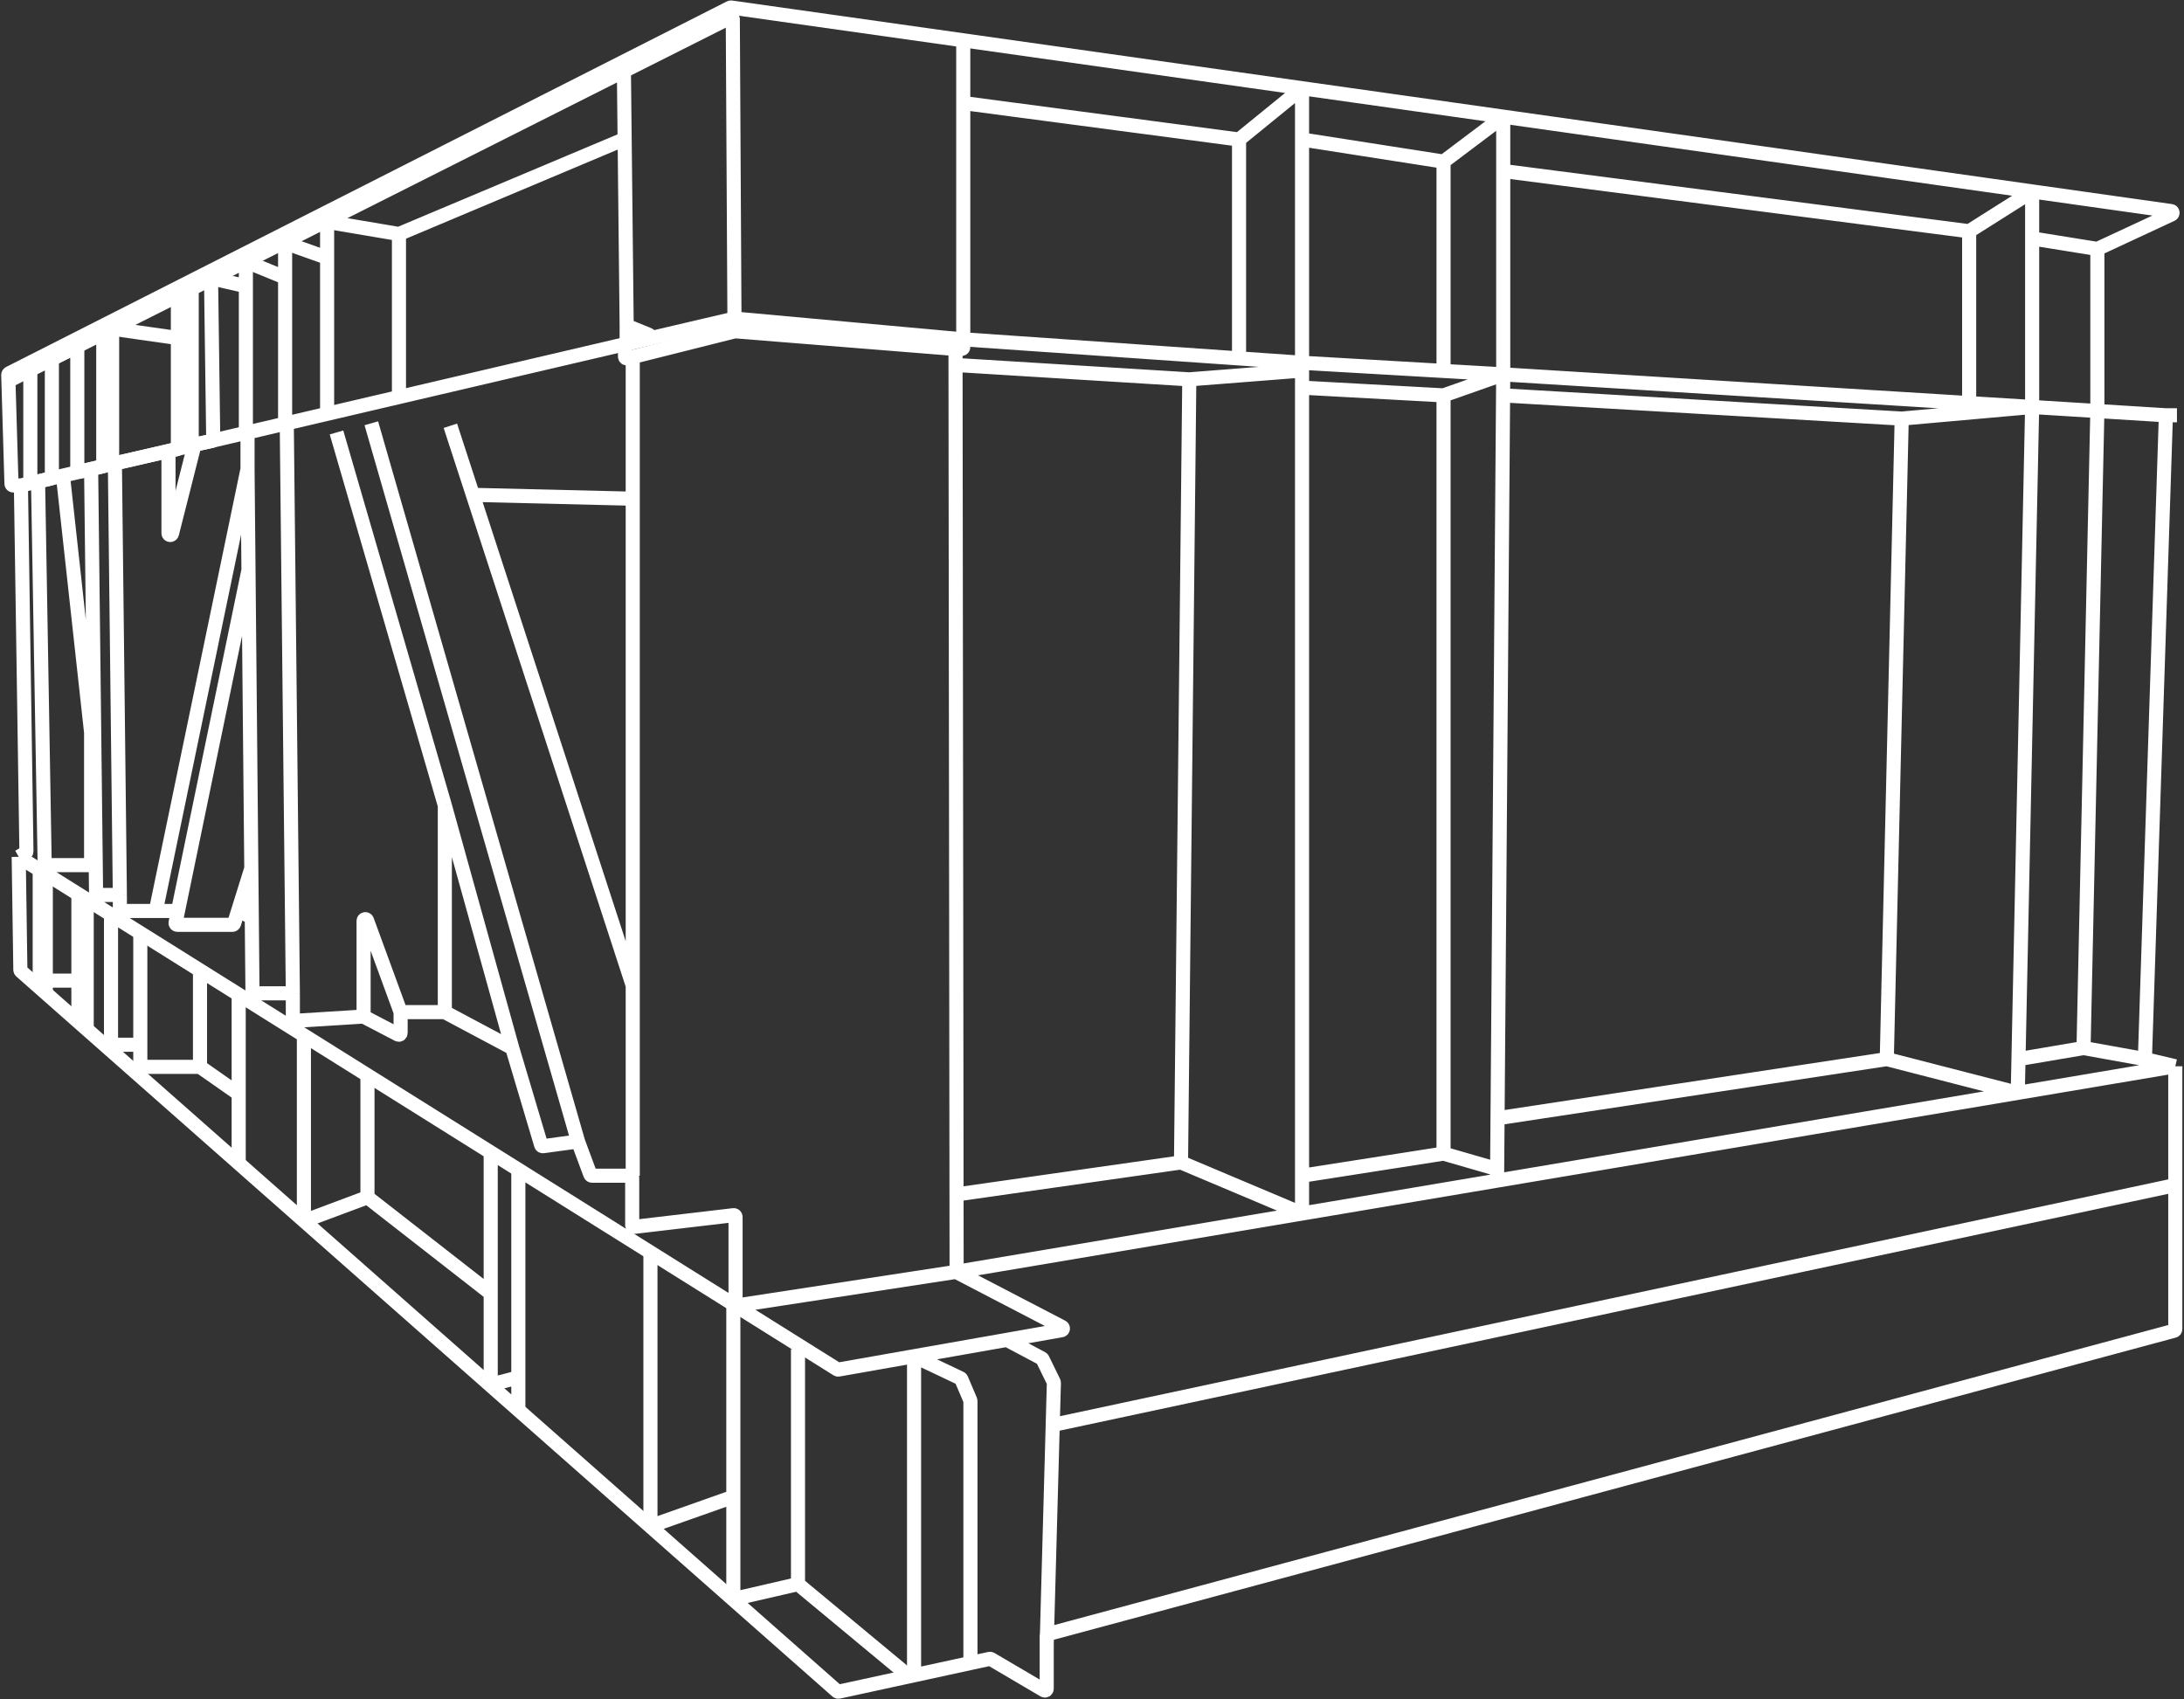
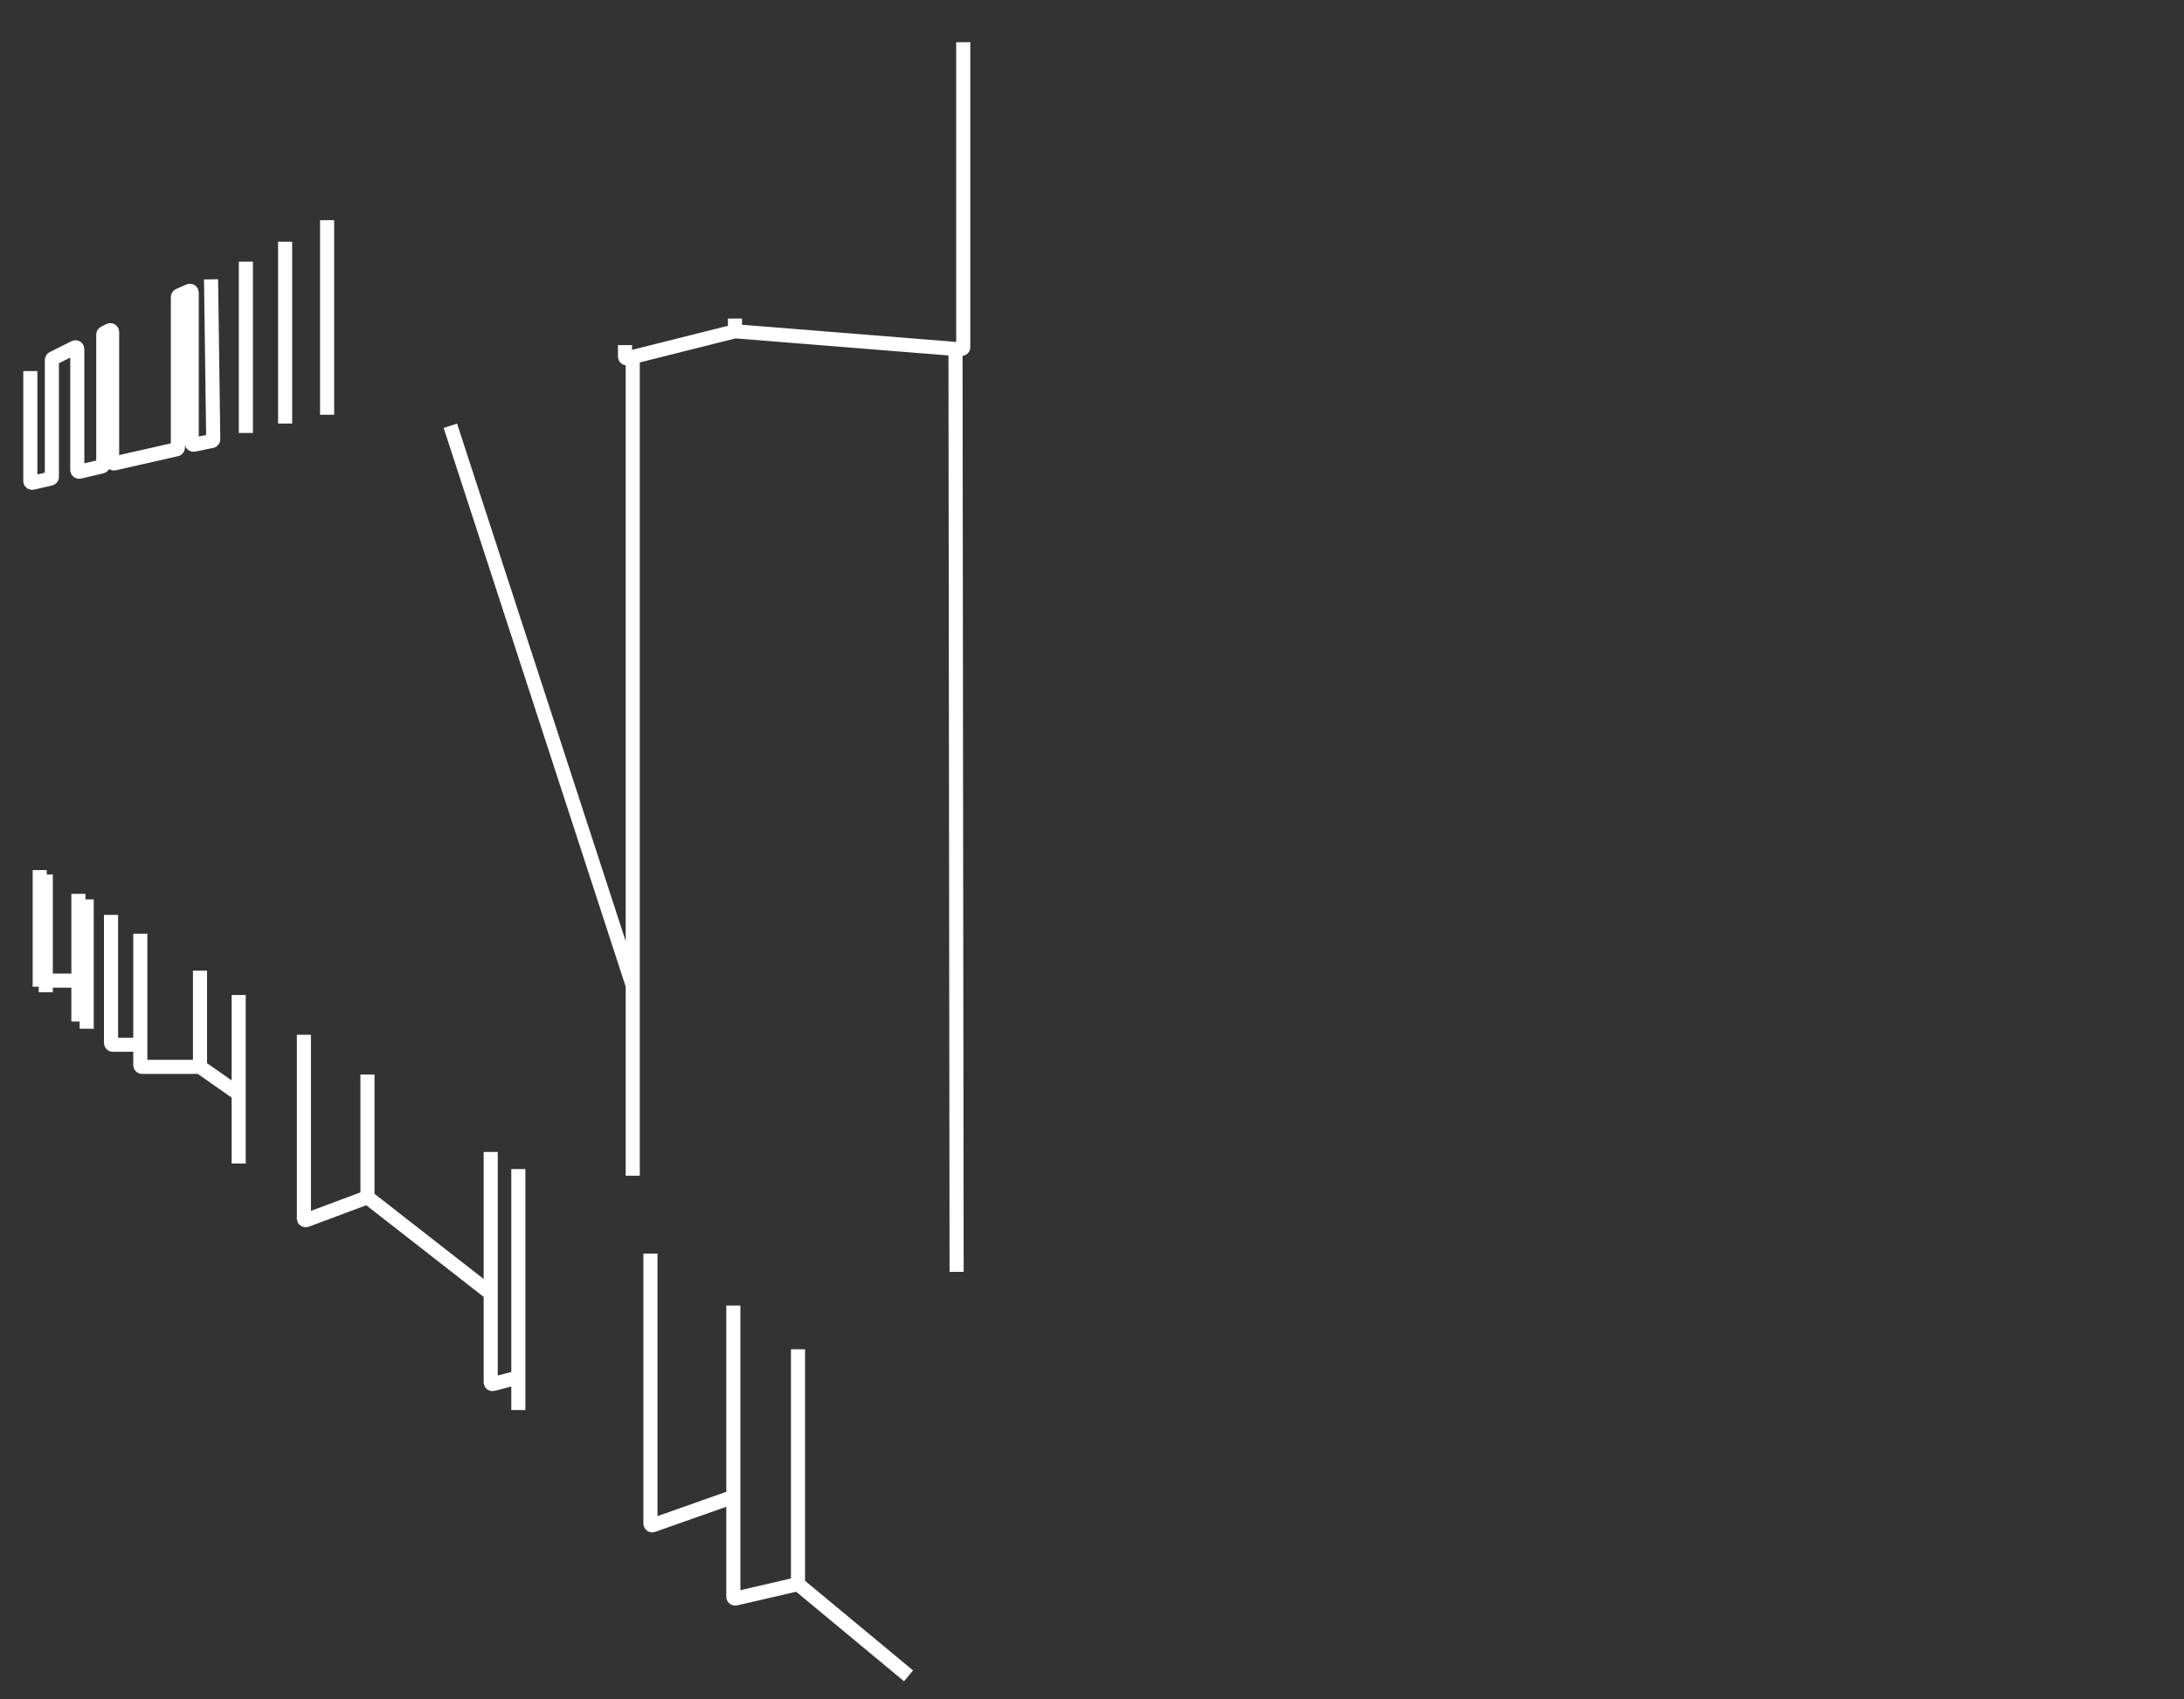
<svg xmlns="http://www.w3.org/2000/svg" width="1239" height="964" viewBox="0 0 1239 964" fill="none">
  <rect x="0" y="0" width="1239" height="964" fill="#333333" stroke="none" />
-   <path d="M10.617 486.131L11.551 550.278C11.555 550.56 11.678 550.827 11.889 551.013L474.907 959.559C475.146 959.77 475.47 959.854 475.781 959.786L518.556 950.488M10.617 486.131L14.493 483.916C14.81 483.735 15.003 483.396 14.997 483.032L11.871 275.43M10.617 486.131L417.281 740.777M11.871 275.43H7.511C6.97 275.43 6.528 275 6.512 274.46L4.678 212.729C4.667 212.342 4.88 211.983 5.225 211.807L414.179 4.358C414.361 4.266 414.568 4.231 414.771 4.26L738.663 50.053M11.871 275.43L21.59 273.156M542.385 721.601L602.478 752.85C603.326 753.291 603.131 754.556 602.19 754.722L571.231 760.181M542.385 721.601L417.281 740.777M542.385 721.601L738.663 688.503M1234.06 604.964L1144.7 620.032M1234.06 604.964V754.071C1234.06 754.523 1233.76 754.919 1233.32 755.036L594.546 927.086C594.109 927.204 593.806 927.6 593.806 928.052V932.616M1234.06 604.964L1216.82 600.888M738.663 205.824L702.919 203.349M738.663 205.824V79.153M738.663 205.824L818.929 210.455M738.663 205.824L736.107 210.018C735.94 210.292 735.651 210.469 735.331 210.494L674.7 215.23M738.663 205.824V219.933M852.792 212.408L818.929 210.455M852.792 212.408L1117.11 228.704M852.792 212.408V97.025M852.792 212.408L818.929 224.323M852.792 212.408L852.701 224.323M1152.85 230.907L1117.11 228.704M1152.85 230.907V135.277M1152.85 230.907L1189.85 233.2M1152.85 230.907L1145.1 600.888M1152.85 230.907L1078.86 237.492M1228.73 235.61H1235M1228.73 235.61L1189.85 233.2M1228.73 235.61L1216.82 600.888M21.59 273.156L25.336 489.851C25.345 490.397 25.79 490.834 26.336 490.834H50.691C51.243 490.834 51.691 490.386 51.691 489.834V415.584L35.7 269.856M21.59 273.156L35.7 269.856M35.7 269.856L51.691 266.115M51.691 266.115L54.501 506.777C54.507 507.325 54.953 507.765 55.501 507.765H67.995M51.691 266.115L65.173 262.961M67.995 507.765L65.173 262.961M67.995 507.765V515.858C67.995 516.41 68.442 516.858 68.995 516.858H88.375M65.173 262.961L95.587 255.847M95.587 255.847V302.531C95.587 303.708 97.267 303.918 97.556 302.776L110.323 252.4M95.587 255.847L110.323 252.4M110.323 252.4L140.423 245.358M88.375 516.858L140.423 266.115M88.375 516.858H100.97M140.423 266.115V245.358M140.423 266.115L140.967 323.402M140.423 245.358L162.685 240.151M166.134 563.576H144.236C143.687 563.576 143.241 563.134 143.236 562.585L142.838 520.621M166.134 563.576V578.189C166.134 578.765 166.62 579.223 167.196 579.187L206.267 576.745M166.134 563.576L162.685 240.151M206.267 576.745L225.811 586.955C226.477 587.302 227.274 586.819 227.274 586.068V574.236M206.267 576.745V522.498C206.267 521.38 207.822 521.105 208.206 522.154L227.274 574.236M227.274 574.236H252.358M252.358 574.236V456.971M252.358 574.236L290.61 594.617M252.358 456.971L190.904 245.358M252.358 456.971L290.61 594.617M162.685 240.151L226.334 225.261M142.573 492.715L132.804 523.995C132.673 524.412 132.287 524.697 131.849 524.697H100.577C99.943 524.697 99.469 524.115 99.598 523.494L100.97 516.858M142.573 492.715L140.967 323.402M142.573 492.715L142.838 520.621M140.967 323.402L100.97 516.858M136.034 516.858L142.838 520.621M290.61 594.617L306.983 649.606C307.124 650.079 307.588 650.378 308.077 650.312L327.922 647.605M327.922 647.605L210.657 240.151M327.922 647.605L334.891 666.393C335.037 666.785 335.411 667.045 335.829 667.045H357.649C358.201 667.045 358.649 667.493 358.649 668.045V695.08C358.649 695.679 359.171 696.143 359.766 696.073L416.164 689.438C416.759 689.368 417.281 689.833 417.281 690.431V740.777M417.281 740.777L474.961 776.895C475.171 777.026 475.422 777.075 475.665 777.032L518.556 769.469M518.556 950.488V769.469M518.556 950.488L550.537 943.535M518.556 769.469L544.864 781.952C545.085 782.057 545.26 782.24 545.355 782.465L550.457 794.469C550.51 794.593 550.537 794.726 550.537 794.861V943.535M518.556 769.469L571.231 760.181M550.537 943.535L561.442 941.164C561.688 941.111 561.945 941.152 562.162 941.28L592.299 959.007C592.965 959.4 593.806 958.919 593.806 958.145V932.616M571.231 760.181L591.01 770.675C591.197 770.774 591.347 770.93 591.44 771.12L597.774 784.089C597.845 784.234 597.88 784.394 597.875 784.556L597.218 808.453M593.806 932.616L597.218 808.453M738.663 50.053L852.792 66.189M738.663 50.053L702.919 79.153M738.663 50.053V79.153M852.792 66.189L1152.85 108.612M852.792 66.189L818.929 91.694M852.792 66.189V97.025M1152.85 108.612L1231.66 119.754C1232.64 119.893 1232.84 121.231 1231.94 121.651L1190.13 141.105C1189.95 141.189 1189.74 141.217 1189.55 141.185L1152.85 135.277M1152.85 108.612L1117.11 131.201M1152.85 108.612V135.277M1144.7 620.032L1070.39 600.888M1144.7 620.032L1145.1 600.888M1144.7 620.032L738.663 688.503M849.343 663.283L818.929 654.503M849.343 663.283L849.564 634.437M849.343 663.283V670.18M702.919 79.153V203.349M702.919 79.153L546.461 58.459M702.919 203.349L543.953 192.341L416.815 180.755C416.709 180.745 416.601 180.753 416.497 180.777L226.334 225.261M738.663 79.153L818.929 91.694M818.929 91.694V210.455M1117.11 131.201V228.704M1117.11 131.201L852.792 97.025M1189.85 143.429V233.2M1189.85 233.2L1182.01 594.617M818.929 224.323L738.663 219.933M818.929 224.323V654.503M738.663 219.933V667.045M818.929 654.503L738.663 667.045M738.663 688.503V667.045M738.663 688.503L669.997 659.52M674.7 215.23L542.385 207.078M674.7 215.23L669.997 659.52M669.997 659.52L542.385 677.705M1070.39 600.888L849.564 634.437M1070.39 600.888L1078.86 237.492M849.564 634.437L852.701 224.323M1078.86 237.492L852.701 224.323M1182.01 594.617L1145.1 600.888M1182.01 594.617L1216.82 600.888M597.218 808.453L1234.06 672.375M226.334 132.768V225.261M226.334 132.768L185.573 125.87M226.334 132.768L355.2 78.525M100.29 191.714L65.173 186.698M185.573 146.251L162.685 138.099M162.685 157.852L140.423 148.759M140.423 162.555L119.729 157.852" stroke="white" stroke-width="8" />
  <path d="M542.696 721.597L542.069 197.981M542.069 197.981H545.459C546.011 197.981 546.459 197.533 546.459 196.981V192.651V23.965M542.069 197.981L416.966 187.948M416.966 187.948V180.736M416.966 187.948L358.96 202.522M354.571 195.786V202.342C354.571 202.993 355.183 203.471 355.814 203.312L358.96 202.522M358.96 202.522V559.182M358.96 667.041V559.182M255.491 241.563L358.96 559.182" stroke="white" stroke-width="8" />
-   <path d="M268.035 280.756C268.788 280.756 329.176 282.22 359.276 282.951M4.659 216.167L353.946 40.325M416.654 179.482L415.723 10.841C415.718 10.099 414.936 9.62 414.273 9.954L353.946 40.325M353.946 40.325L355.513 184.812M355.513 184.812L368.025 189.919C368.922 190.285 368.826 191.586 367.885 191.816L356.751 194.543C356.121 194.697 355.513 194.22 355.513 193.571V184.812Z" stroke="white" stroke-width="8" />
  <path d="M17.202 210.53V272.922C17.202 273.565 17.8 274.041 18.427 273.896L28.655 271.536C29.109 271.431 29.43 271.027 29.43 270.562V204.25C29.43 203.871 29.644 203.525 29.983 203.355L42.406 197.144C43.071 196.812 43.853 197.295 43.853 198.038V266.647C43.853 267.291 44.454 267.768 45.081 267.621L57.818 264.64C58.27 264.534 58.59 264.131 58.59 263.666V189.827C58.59 189.448 58.804 189.102 59.143 188.932L62.159 187.424C62.824 187.092 63.606 187.575 63.606 188.319V261.953C63.606 262.594 64.202 263.07 64.828 262.928L100.139 254.916C100.595 254.813 100.918 254.408 100.918 253.941V168.54C100.918 168.144 101.152 167.785 101.515 167.625L107.354 165.056C108.015 164.765 108.757 165.249 108.757 165.972V251.319C108.757 251.952 109.337 252.425 109.958 252.298L120.174 250.202C120.645 250.106 120.98 249.689 120.973 249.209L119.731 158.482M139.484 245.647V148.448M161.745 137.161V240.316M185.575 124.933V235.3M22.532 493.659V559.816M25.981 496.167V556.367M25.981 562.952V556.367M25.981 556.367H44.48M44.48 507.141V579.57M49.184 510.277V583.646M62.979 519.056V591.738C62.979 592.291 63.427 592.738 63.979 592.738H79.597M79.597 529.716V604.28C79.597 604.832 80.045 605.28 80.597 605.28H113.46M113.46 605.28V550.724M113.46 605.28L135.408 620.644M135.408 564.519V660.15M172.406 587.095V691.317C172.406 692.015 173.102 692.498 173.756 692.254L208.463 679.276M208.463 609.67V679.276M208.463 679.276L278.383 733.833M278.383 733.833V784.274C278.383 784.928 279.001 785.406 279.635 785.242L294.06 781.491M278.383 733.833V653.566M294.06 663.285V799.99M368.997 711.257V864.42C368.997 865.11 369.68 865.593 370.33 865.363L415.362 849.452C415.761 849.311 416.028 848.933 416.028 848.509V740.73V905.965C416.028 906.608 416.627 907.084 417.253 906.939L452.713 898.756M452.713 898.756L515.421 950.804M452.713 898.756V765.5" stroke="white" stroke-width="8" />
</svg>